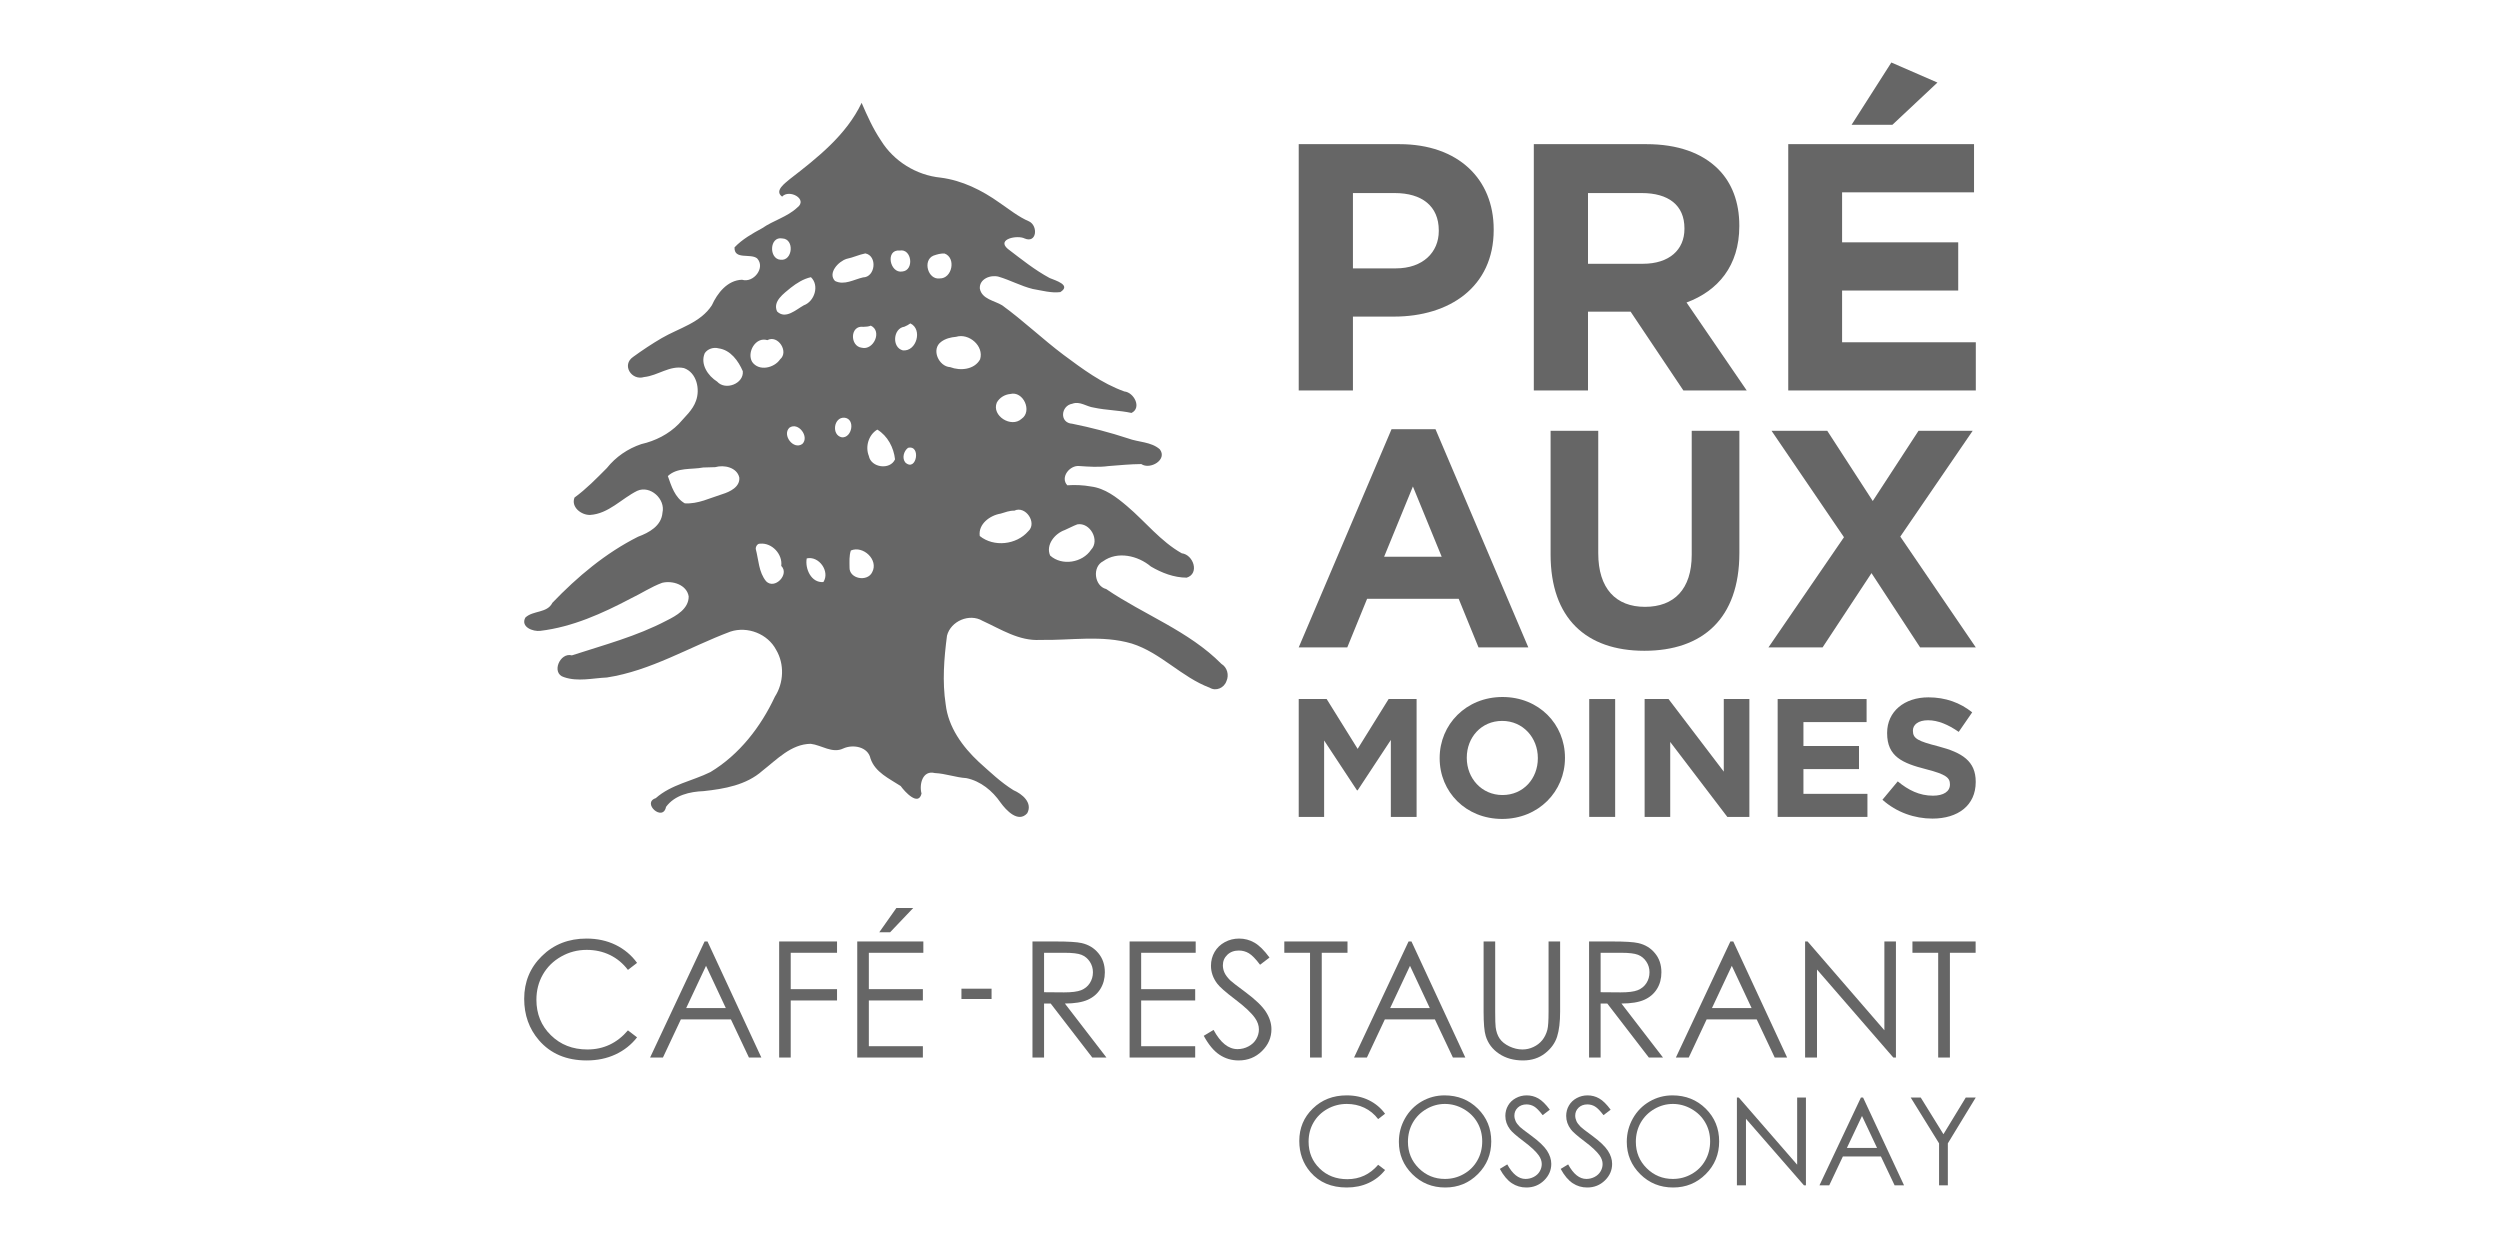
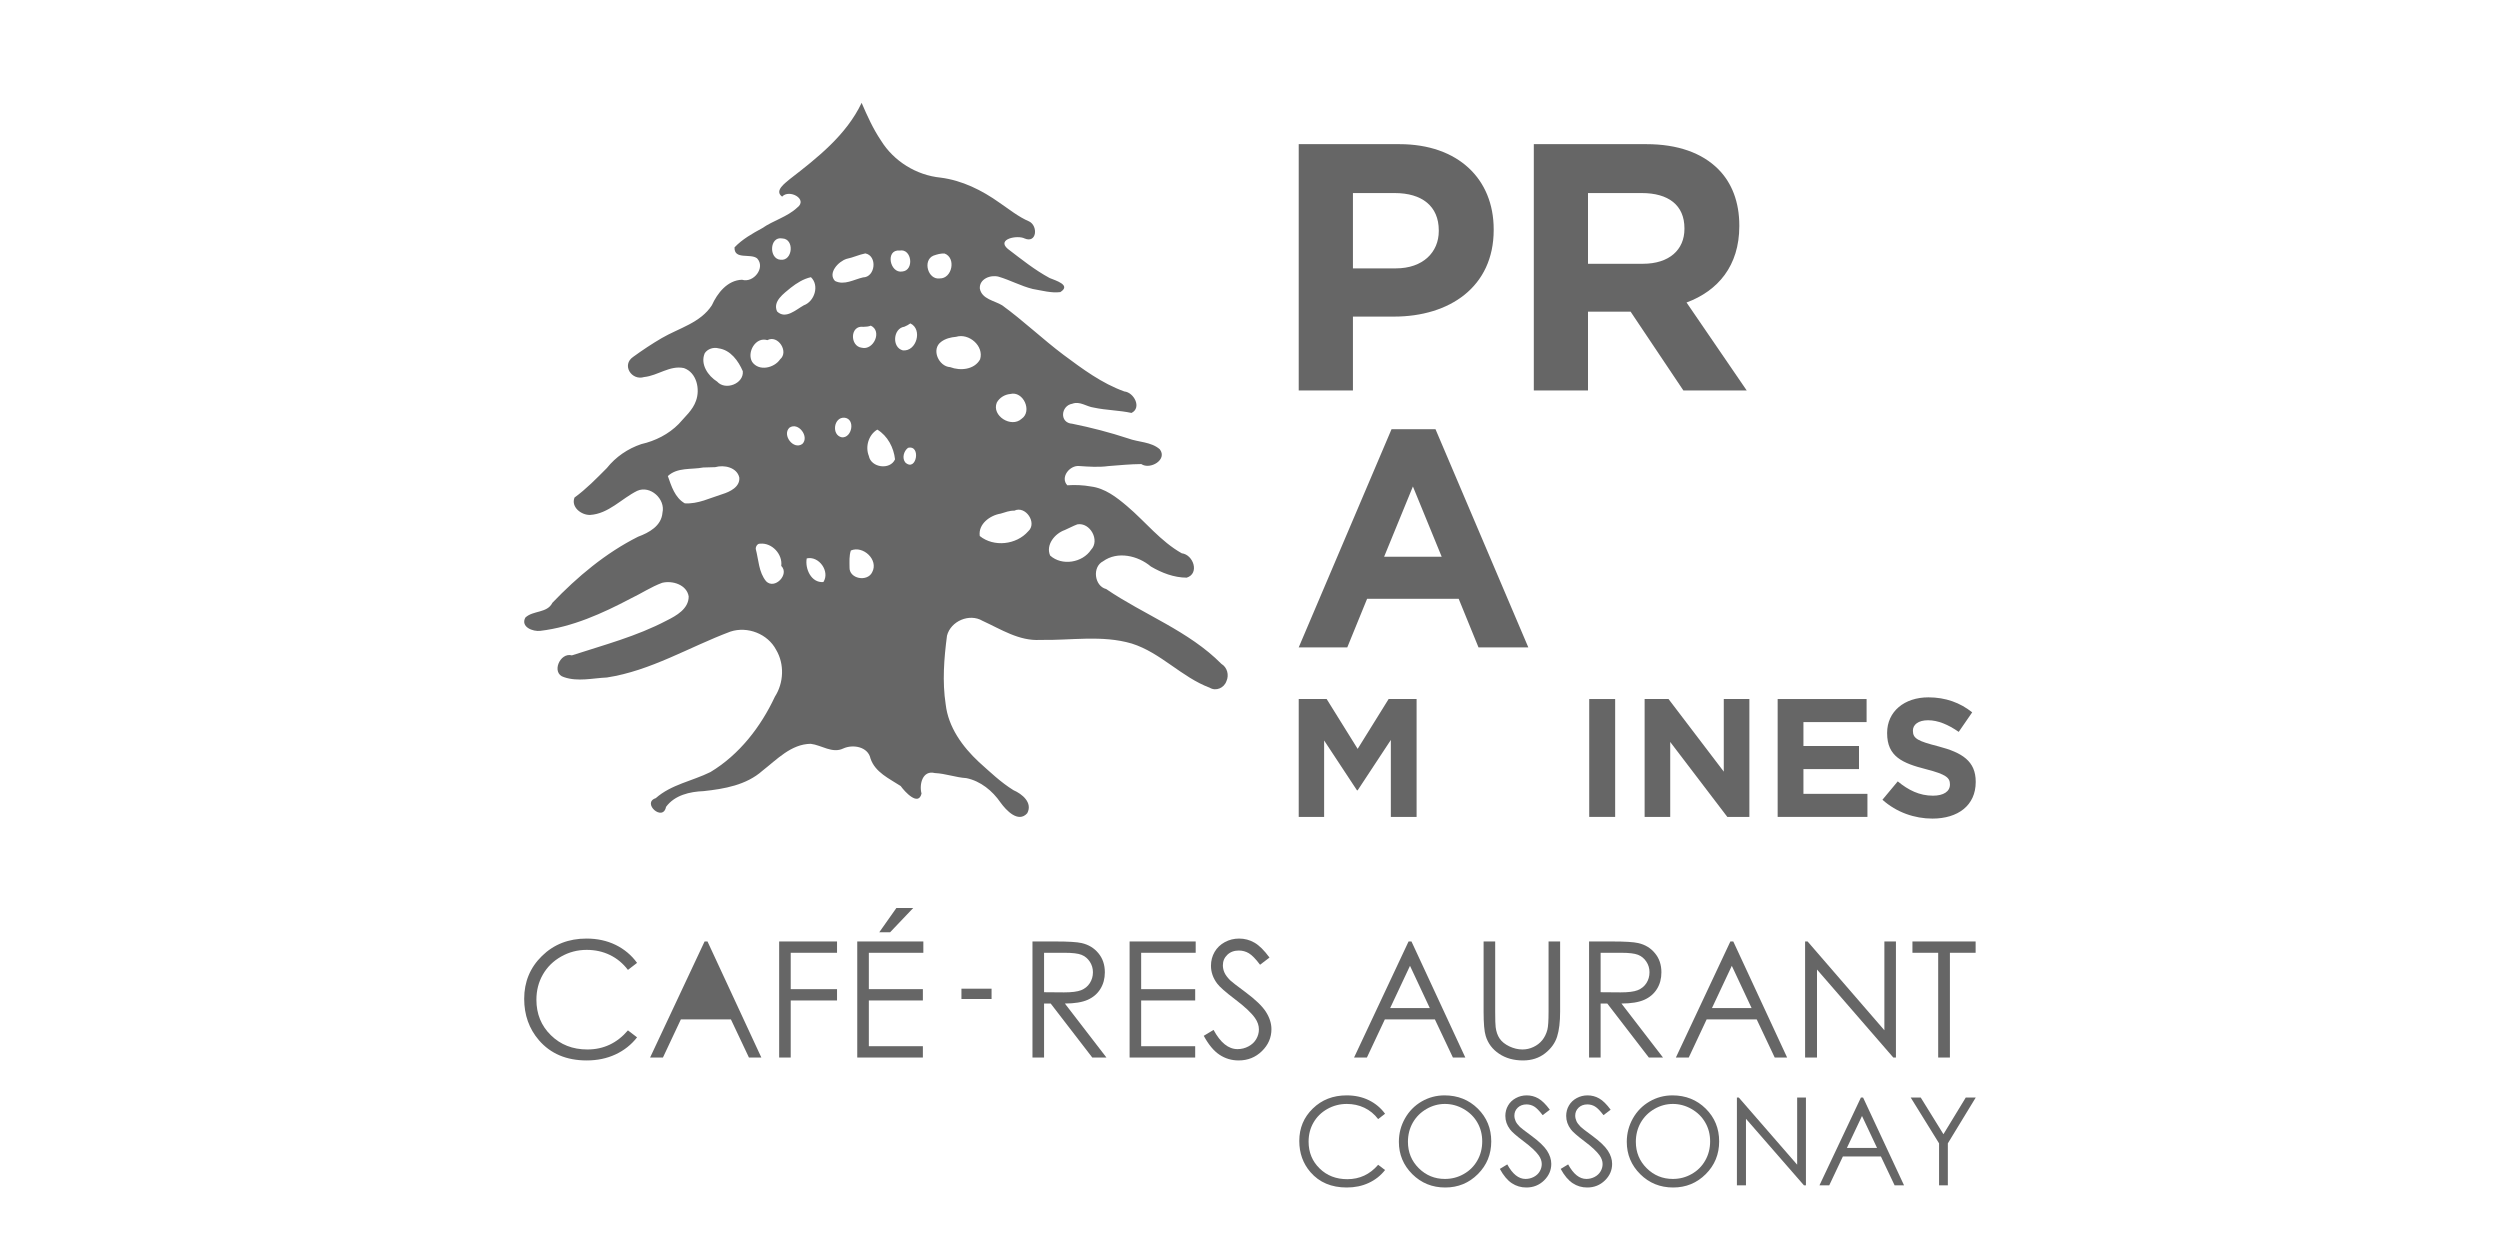
<svg xmlns="http://www.w3.org/2000/svg" xml:space="preserve" width="800px" height="400px" version="1.1" style="shape-rendering:geometricPrecision; text-rendering:geometricPrecision; image-rendering:optimizeQuality; fill-rule:evenodd; clip-rule:evenodd" viewBox="0 0 80000 40000">
  <defs>
    <style type="text/css">
   
    .fil0 {fill:none}
    .fil1 {fill:#666666}
    .fil2 {fill:#666666;fill-rule:nonzero}
   
  </style>
  </defs>
  <g id="Plan_x0020_1">
    <rect class="fil0" width="80000" height="40000" />
    <g id="_3092304046448">
      <path class="fil1" d="M27572 3291c-491,1034 -1415,1757 -2299,2441 -146,127 -507,372 -245,560 225,-251 841,81 483,351 -321,300 -763,410 -1119,658 -316,172 -636,351 -887,614 -17,410 509,183 723,353 278,298 -118,798 -483,684 -466,14 -788,425 -965,816 -364,564 -1056,731 -1606,1052 -315,184 -620,387 -914,601 -378,258 -49,770 353,644 435,-43 825,-384 1274,-286 408,144 522,676 384,1048 -103,298 -353,508 -552,740 -325,329 -749,542 -1196,644 -432,145 -820,409 -1104,767 -329,331 -657,668 -1035,944 -119,305 218,564 499,556 592,-37 1003,-522 1507,-771 418,-188 911,263 809,699 -33,424 -430,639 -783,770 -1038,522 -1939,1279 -2740,2114 -165,337 -620,238 -865,473 -160,298 241,455 480,424 1027,-123 1985,-557 2893,-1035 338,-161 655,-374 1005,-502 330,-82 790,62 849,437 0,396 -393,615 -704,770 -958,504 -2010,782 -3034,1115 -384,-107 -673,575 -252,697 445,153 918,31 1373,11 1407,-216 2637,-977 3953,-1469 546,-179 1192,70 1462,583 271,456 246,1057 -40,1501 -452,967 -1139,1855 -2062,2411 -578,287 -1254,396 -1750,835 -459,152 230,772 329,279 276,-376 762,-488 1204,-504 663,-72 1367,-194 1882,-653 462,-359 917,-854 1544,-861 347,41 690,319 1042,149 308,-141 791,-58 871,321 147,443 604,644 966,881 131,184 567,659 667,241 -81,-299 35,-756 426,-656 343,15 669,141 1010,162 454,94 834,406 1092,781 177,246 566,667 855,342 180,-337 -163,-617 -441,-737 -407,-252 -754,-587 -1110,-905 -523,-489 -976,-1111 -1059,-1842 -112,-728 -53,-1472 42,-2198 120,-468 718,-723 1136,-475 589,269 1173,653 1848,611 975,21 1977,-165 2930,117 927,292 1590,1075 2493,1413 202,123 461,6 535,-210 90,-194 26,-442 -161,-553 -1046,-1056 -2477,-1570 -3688,-2395 -381,-97 -451,-711 -99,-888 464,-336 1120,-180 1531,168 347,203 738,355 1146,356 417,-131 215,-735 -159,-780 -677,-382 -1162,-1010 -1748,-1507 -338,-286 -708,-575 -1161,-631 -248,-45 -502,-55 -754,-38 -235,-256 79,-648 384,-616 312,21 623,44 936,1 349,-26 698,-62 1048,-64 283,192 848,-141 592,-473 -278,-244 -681,-223 -1015,-348 -585,-192 -1180,-347 -1783,-469 -422,-25 -370,-580 0,-641 243,-91 454,95 687,124 398,86 809,85 1206,171 337,-166 77,-659 -228,-687 -720,-258 -1342,-722 -1950,-1174 -671,-505 -1280,-1088 -1959,-1582 -247,-152 -651,-196 -716,-535 -23,-311 344,-453 604,-381 368,109 712,299 1088,392 295,50 599,137 883,100 361,-226 -155,-371 -341,-450 -481,-259 -909,-605 -1342,-935 -365,-312 311,-450 543,-330 389,163 433,-403 143,-546 -343,-146 -637,-387 -948,-598 -561,-400 -1196,-716 -1886,-804 -773,-77 -1495,-522 -1905,-1183 -255,-377 -442,-794 -622,-1210zm-2540 4339c399,12 338,730 -55,682 -381,-25 -357,-759 55,-682zm3760 387c388,-70 470,638 82,671 -403,72 -553,-716 -82,-671zm-1101 92c393,77 323,762 -74,768 -290,65 -603,263 -897,114 -239,-252 107,-626 373,-708 205,-41 393,-134 598,-174zm2534 3c379,138 245,807 -154,798 -378,51 -554,-580 -202,-729 114,-41 234,-75 356,-69zm-4275 758c279,266 114,777 -229,900 -248,137 -586,463 -855,195 -147,-327 221,-574 437,-756 192,-150 405,-286 647,-339zm3182 1479c399,189 196,908 -241,863 -360,-91 -313,-708 49,-757 69,-26 131,-65 192,-106zm-1266 72c373,174 88,797 -287,707 -390,-45 -383,-730 47,-669 81,-4 164,-6 240,-38zm2729 357c409,-127 901,294 768,721 -182,332 -633,373 -955,250 -371,-19 -620,-576 -290,-812 136,-103 309,-145 477,-159zm-6040 107c338,-184 697,369 409,613 -190,280 -679,394 -895,83 -179,-304 111,-815 486,-696zm-1560 262c383,52 633,401 775,732 35,404 -562,626 -822,332 -293,-183 -549,-561 -395,-911 94,-139 282,-197 442,-153zm9332 1461c417,-110 719,555 361,796 -326,297 -962,-96 -791,-520 84,-157 254,-261 430,-276zm-5297 759c349,44 235,649 -87,628 -347,-64 -267,-663 87,-628zm-1771 321c285,-202 652,290 415,519 -284,200 -652,-284 -415,-519zm2815 59c330,201 526,575 567,952 -158,352 -769,267 -838,-108 -121,-297 -9,-679 271,-844zm982 584c426,-107 273,782 -82,473 -118,-140 -55,-370 82,-473zm-6169 618c281,-82 692,5 770,328 32,304 -301,462 -546,537 -392,121 -776,320 -1198,293 -316,-181 -429,-551 -542,-873 305,-286 754,-202 1132,-274 128,-6 256,-9 384,-11zm9570 1393c359,-176 745,394 445,660 -377,433 -1101,514 -1550,150 -54,-383 328,-661 668,-716 143,-41 285,-101 437,-94zm2019 437c408,-70 729,512 438,814 -276,416 -934,525 -1310,184 -147,-345 151,-704 467,-815 137,-58 265,-132 405,-183zm-10151 619c378,-37 724,338 675,711 274,269 -211,770 -484,492 -240,-291 -239,-686 -332,-1035 -4,-77 54,-177 141,-168zm2902 218c390,-169 896,298 683,694 -152,322 -744,214 -725,-159 -1,-179 -15,-362 42,-535zm-1412 253c392,-90 751,418 534,756 -391,35 -594,-428 -534,-756z" />
      <path class="fil2" d="M20386 30812l-292 225c-160,-210 -353,-370 -578,-478 -225,-109 -472,-163 -742,-163 -294,0 -567,71 -818,214 -251,142 -445,333 -583,573 -138,240 -208,510 -208,810 0,453 154,832 463,1134 309,304 698,456 1169,456 517,0 949,-204 1297,-611l292 223c-184,235 -414,418 -689,546 -276,129 -584,193 -923,193 -647,0 -1157,-216 -1530,-649 -313,-365 -470,-806 -470,-1323 0,-543 190,-1001 569,-1371 379,-372 855,-557 1426,-557 344,0 656,68 934,204 278,137 505,329 683,574z" />
-       <path id="1" class="fil2" d="M22640 30127l1723 3714 -397 0 -577 -1221 -1601 0 -574 1221 -411 0 1744 -3714 93 0zm-47 779l-635 1352 1268 0 -633 -1352z" />
+       <path id="1" class="fil2" d="M22640 30127l1723 3714 -397 0 -577 -1221 -1601 0 -574 1221 -411 0 1744 -3714 93 0zm-47 779z" />
      <polygon id="2" class="fil2" points="24933,30127 26785,30127 26785,30489 25303,30489 25303,31653 26785,31653 26785,32015 25303,32015 25303,33841 24933,33841 " />
      <path id="3" class="fil2" d="M27432 30127l2115 0 0 362 -1744 0 0 1164 1729 0 0 362 -1729 0 0 1464 1729 0 0 362 -2100 0 0 -3714zm1252 -1071l539 0 -739 776 -347 0 547 -776z" />
      <path id="4" class="fil2" d="M33039 30127l738 0c411,0 689,17 835,51 220,50 399,157 536,324 138,165 207,370 207,612 0,202 -48,379 -143,532 -94,153 -230,269 -406,348 -176,78 -420,118 -730,119l1330 1728 -453 0 -1331 -1728 -212 0 0 1728 -371 0 0 -3714zm371 362l0 1262 638 5c248,0 430,-23 549,-70 118,-48 211,-123 277,-226 66,-104 100,-219 100,-348 0,-124 -34,-238 -101,-339 -67,-102 -156,-175 -265,-219 -109,-44 -291,-65 -545,-65l-653 0z" />
      <polygon id="5" class="fil2" points="36147,30127 38262,30127 38262,30489 36517,30489 36517,31653 38246,31653 38246,32015 36517,32015 36517,33479 38246,33479 38246,33841 36147,33841 " />
      <path id="6" class="fil2" d="M38520 33146l314 -189c221,410 476,615 766,615 125,0 241,-29 350,-87 109,-58 192,-136 249,-233 57,-98 86,-201 86,-311 0,-124 -42,-246 -126,-366 -116,-164 -327,-363 -635,-595 -309,-235 -501,-404 -576,-508 -131,-175 -197,-365 -197,-568 0,-162 39,-309 116,-442 77,-133 186,-237 327,-314 141,-76 292,-114 457,-114 175,0 339,43 490,130 152,86 313,246 483,478l-302 230c-139,-186 -259,-308 -357,-367 -99,-59 -206,-88 -322,-88 -150,0 -273,45 -368,136 -95,91 -143,202 -143,336 0,80 17,159 51,235 33,75 95,157 184,247 48,47 209,171 479,371 321,238 542,449 661,633 119,186 179,372 179,559 0,269 -102,504 -305,702 -204,199 -452,298 -744,298 -224,0 -429,-60 -611,-181 -183,-120 -352,-323 -506,-607z" />
-       <polygon id="7" class="fil2" points="41098,30489 41098,30127 43120,30127 43120,30489 42296,30489 42296,33841 41921,33841 41921,30489 " />
      <path id="8" class="fil2" d="M45167 30127l1723 3714 -397 0 -577 -1221 -1601 0 -574 1221 -411 0 1744 -3714 93 0zm-47 779l-635 1352 1268 0 -633 -1352z" />
      <path id="9" class="fil2" d="M47475 30127l371 0 0 2243c0,266 5,432 15,498 18,146 61,269 128,367 67,98 170,181 308,248 140,66 279,100 421,100 122,0 239,-26 351,-79 112,-52 206,-124 282,-217 75,-92 130,-204 165,-336 25,-94 38,-288 38,-581l0 -2243 370 0 0 2242c0,332 -32,600 -97,804 -64,204 -193,383 -386,534 -194,151 -428,227 -704,227 -298,0 -553,-71 -766,-214 -214,-143 -356,-332 -428,-569 -46,-144 -68,-405 -68,-782l0 -2242z" />
      <path id="10" class="fil2" d="M50850 30127l737 0c411,0 689,17 835,51 221,50 399,157 536,324 138,165 207,370 207,612 0,202 -47,379 -142,532 -95,153 -230,269 -407,348 -176,78 -419,118 -730,119l1330 1728 -453 0 -1330 -1728 -213 0 0 1728 -370 0 0 -3714zm370 362l0 1262 638 5c248,0 431,-23 549,-70 118,-48 211,-123 278,-226 66,-104 99,-219 99,-348 0,-124 -33,-238 -101,-339 -67,-102 -155,-175 -265,-219 -109,-44 -291,-65 -545,-65l-653 0z" />
      <path id="11" class="fil2" d="M55465 30127l1723 3714 -397 0 -577 -1221 -1601 0 -573 1221 -412 0 1744 -3714 93 0zm-47 779l-635 1352 1268 0 -633 -1352z" />
      <polygon id="12" class="fil2" points="57763,33841 57763,30127 57843,30127 60300,32968 60300,30127 60670,30127 60670,33841 60586,33841 58144,31025 58144,33841 " />
      <polygon id="13" class="fil2" points="61198,30489 61198,30127 63220,30127 63220,30489 62397,30489 62397,33841 62022,33841 62022,30489 " />
      <path class="fil2" d="M44322 35640l-221 171c-122,-160 -269,-280 -440,-362 -171,-82 -359,-123 -564,-123 -223,0 -431,54 -622,161 -191,108 -338,252 -443,434 -105,181 -157,385 -157,612 0,342 117,628 352,857 234,230 530,344 888,344 393,0 721,-153 986,-461l221 168c-140,178 -314,316 -524,413 -209,97 -443,146 -701,146 -491,0 -879,-163 -1162,-491 -238,-275 -358,-609 -358,-999 0,-411 144,-757 433,-1037 288,-281 649,-421 1083,-421 262,0 499,51 710,154 211,104 384,249 519,434z" />
      <path id="1" class="fil2" d="M46224 35052c425,0 781,142 1067,425 286,284 429,633 429,1048 0,411 -142,760 -428,1046 -286,286 -634,429 -1045,429 -416,0 -767,-143 -1053,-427 -286,-285 -430,-630 -430,-1035 0,-269 65,-519 196,-750 130,-230 308,-410 533,-541 225,-130 469,-195 731,-195zm12 274c-207,0 -404,54 -590,162 -186,108 -331,253 -436,436 -104,184 -156,388 -156,614 0,333 115,614 346,844 232,230 511,344 836,344 219,0 420,-52 605,-158 186,-105 331,-250 434,-433 104,-183 156,-387 156,-611 0,-223 -52,-424 -156,-604 -103,-180 -250,-324 -438,-432 -189,-108 -389,-162 -601,-162z" />
      <path id="2" class="fil2" d="M47995 37405l238 -144c168,310 363,465 583,465 94,0 183,-22 266,-65 83,-44 146,-103 189,-177 43,-74 65,-152 65,-235 0,-93 -32,-185 -96,-276 -88,-124 -248,-275 -482,-450 -235,-177 -381,-305 -438,-384 -100,-132 -149,-276 -149,-430 0,-121 29,-233 88,-333 58,-101 141,-179 248,-237 107,-58 222,-87 347,-87 133,0 258,32 373,98 115,65 238,186 367,361l-229 174c-107,-140 -197,-232 -272,-277 -75,-45 -157,-67 -245,-67 -114,0 -207,35 -279,103 -72,69 -109,153 -109,254 0,61 13,120 39,178 25,57 72,119 140,187 36,35 158,129 364,280 244,180 411,339 502,479 90,140 136,281 136,422 0,204 -78,381 -232,531 -155,150 -344,225 -565,225 -171,0 -326,-45 -465,-137 -139,-91 -267,-244 -384,-458z" />
      <path id="3" class="fil2" d="M49942 37405l239 -144c168,310 362,465 582,465 95,0 183,-22 266,-65 83,-44 146,-103 189,-177 44,-74 65,-152 65,-235 0,-93 -32,-185 -96,-276 -88,-124 -248,-275 -482,-450 -235,-177 -380,-305 -438,-384 -100,-132 -149,-276 -149,-430 0,-121 29,-233 88,-333 59,-101 141,-179 248,-237 107,-58 222,-87 348,-87 133,0 257,32 372,98 116,65 238,186 367,361l-229 174c-106,-140 -197,-232 -272,-277 -75,-45 -156,-67 -244,-67 -114,0 -208,35 -280,103 -72,69 -109,153 -109,254 0,61 13,120 39,178 25,57 72,119 140,187 36,35 158,129 364,280 244,180 411,339 502,479 91,140 136,281 136,422 0,204 -77,381 -232,531 -155,150 -343,225 -565,225 -171,0 -326,-45 -464,-137 -139,-91 -268,-244 -385,-458z" />
      <path id="4" class="fil2" d="M53517 35052c425,0 781,142 1067,425 286,284 429,633 429,1048 0,411 -142,760 -428,1046 -286,286 -634,429 -1045,429 -416,0 -767,-143 -1053,-427 -286,-285 -430,-630 -430,-1035 0,-269 66,-519 196,-750 130,-230 308,-410 534,-541 225,-130 468,-195 730,-195zm13 274c-208,0 -405,54 -591,162 -186,108 -331,253 -436,436 -104,184 -156,388 -156,614 0,333 115,614 346,844 232,230 511,344 837,344 218,0 419,-52 604,-158 186,-105 331,-250 434,-433 104,-183 156,-387 156,-611 0,-223 -52,-424 -156,-604 -103,-180 -250,-324 -438,-432 -188,-108 -389,-162 -600,-162z" />
      <polygon id="5" class="fil2" points="55581,37930 55581,35122 55642,35122 57509,37270 57509,35122 57790,35122 57790,37930 57726,37930 55871,35801 55871,37930 " />
      <path id="6" class="fil2" d="M59619 35122l1310 2808 -302 0 -438 -923 -1217 0 -436 923 -313 0 1326 -2808 70 0zm-35 589l-483 1022 964 0 -481 -1022z" />
      <polygon id="7" class="fil2" points="61143,35122 61464,35122 62190,36295 62904,35122 63223,35122 62331,36587 62331,37930 62050,37930 62050,36587 " />
      <path class="fil2" d="M41559 12495l1735 0 0 -2364 1317 0c1768,0 3187,-946 3187,-2771l0 -22c0,-1610 -1137,-2725 -3018,-2725l-3221 0 0 7882zm1735 -3907l0 -2410 1340 0c867,0 1407,417 1407,1194l0 22c0,676 -506,1194 -1374,1194l-1373 0z" />
      <path id="1" class="fil2" d="M49082 12495l1734 0 0 -2522 1340 0 23 0 1689 2522 2027 0 -1926 -2815c1002,-371 1689,-1171 1689,-2443l0 -23c0,-743 -236,-1363 -675,-1802 -518,-518 -1295,-799 -2298,-799l-3603 0 0 7882zm1734 -4054l0 -2263 1723 0c845,0 1363,383 1363,1126l0 23c0,664 -485,1114 -1329,1114l-1757 0z" />
-       <path id="2" class="fil2" d="M57224 12495l6002 0 0 -1542 -4279 0 0 -1656 3716 0 0 -1542 -3716 0 0 -1600 4222 0 0 -1542 -5945 0 0 7882zm2027 -8502l1306 0 1441 -1351 -1475 -642 -1272 1993z" />
      <path class="fil2" d="M41559 20716l1554 0 634 -1554 2931 0 634 1554 1594 0 -2970 -6981 -1407 0 -2970 6981zm2733 -2901l921 -2248 921 2248 -1842 0z" />
-       <path id="1" class="fil2" d="M52620 20825c1861,0 3040,-1030 3040,-3129l0 -3911 -1525 0 0 3970c0,1100 -565,1664 -1496,1664 -930,0 -1495,-584 -1495,-1713l0 -3921 -1525 0 0 3961c0,2039 1139,3079 3001,3079z" />
-       <polygon id="2" class="fil2" points="56591,20716 58323,20716 59888,18340 61443,20716 63225,20716 60809,17171 63126,13785 61393,13785 59928,16032 58472,13785 56689,13785 59007,17191 " />
      <polygon class="fil2" points="41559,26141 42372,26141 42372,23695 43423,25290 43445,25290 44507,23678 44507,26141 45331,26141 45331,22369 44436,22369 43445,23964 42453,22369 41559,22369 " />
-       <path id="1" class="fil2" d="M48069 26206c1164,0 2010,-879 2010,-1951l0 -11c0,-1072 -835,-1940 -1999,-1940 -1165,0 -2011,879 -2011,1951l0 11c0,1072 836,1940 2000,1940zm11 -765c-669,0 -1143,-539 -1143,-1186l0 -11c0,-646 463,-1175 1132,-1175 668,0 1142,539 1142,1186l0 11c0,647 -463,1175 -1131,1175z" />
      <polygon id="2" class="fil2" points="50855,26141 51685,26141 51685,22369 50855,22369 " />
      <polygon id="3" class="fil2" points="52628,26141 53447,26141 53447,23743 55274,26141 55980,26141 55980,22369 55161,22369 55161,24692 53393,22369 52628,22369 " />
      <polygon id="4" class="fil2" points="56885,26141 59758,26141 59758,25403 57710,25403 57710,24611 59488,24611 59488,23872 57710,23872 57710,23107 59731,23107 59731,22369 56885,22369 " />
      <path id="5" class="fil2" d="M61838 26195c814,0 1385,-420 1385,-1169l0 -11c0,-658 -431,-932 -1196,-1132 -652,-167 -814,-248 -814,-496l0 -10c0,-184 167,-329 485,-329 318,0 647,140 981,372l431 -625c-383,-308 -852,-480 -1401,-480 -771,0 -1321,453 -1321,1137l0 11c0,749 491,959 1251,1153 630,162 759,270 759,480l0 11c0,220 -204,355 -544,355 -431,0 -787,-178 -1126,-458l-490 588c452,404 1029,603 1600,603z" />
      <rect class="fil1" x="30766" y="31638" width="964" height="330" />
    </g>
  </g>
</svg>